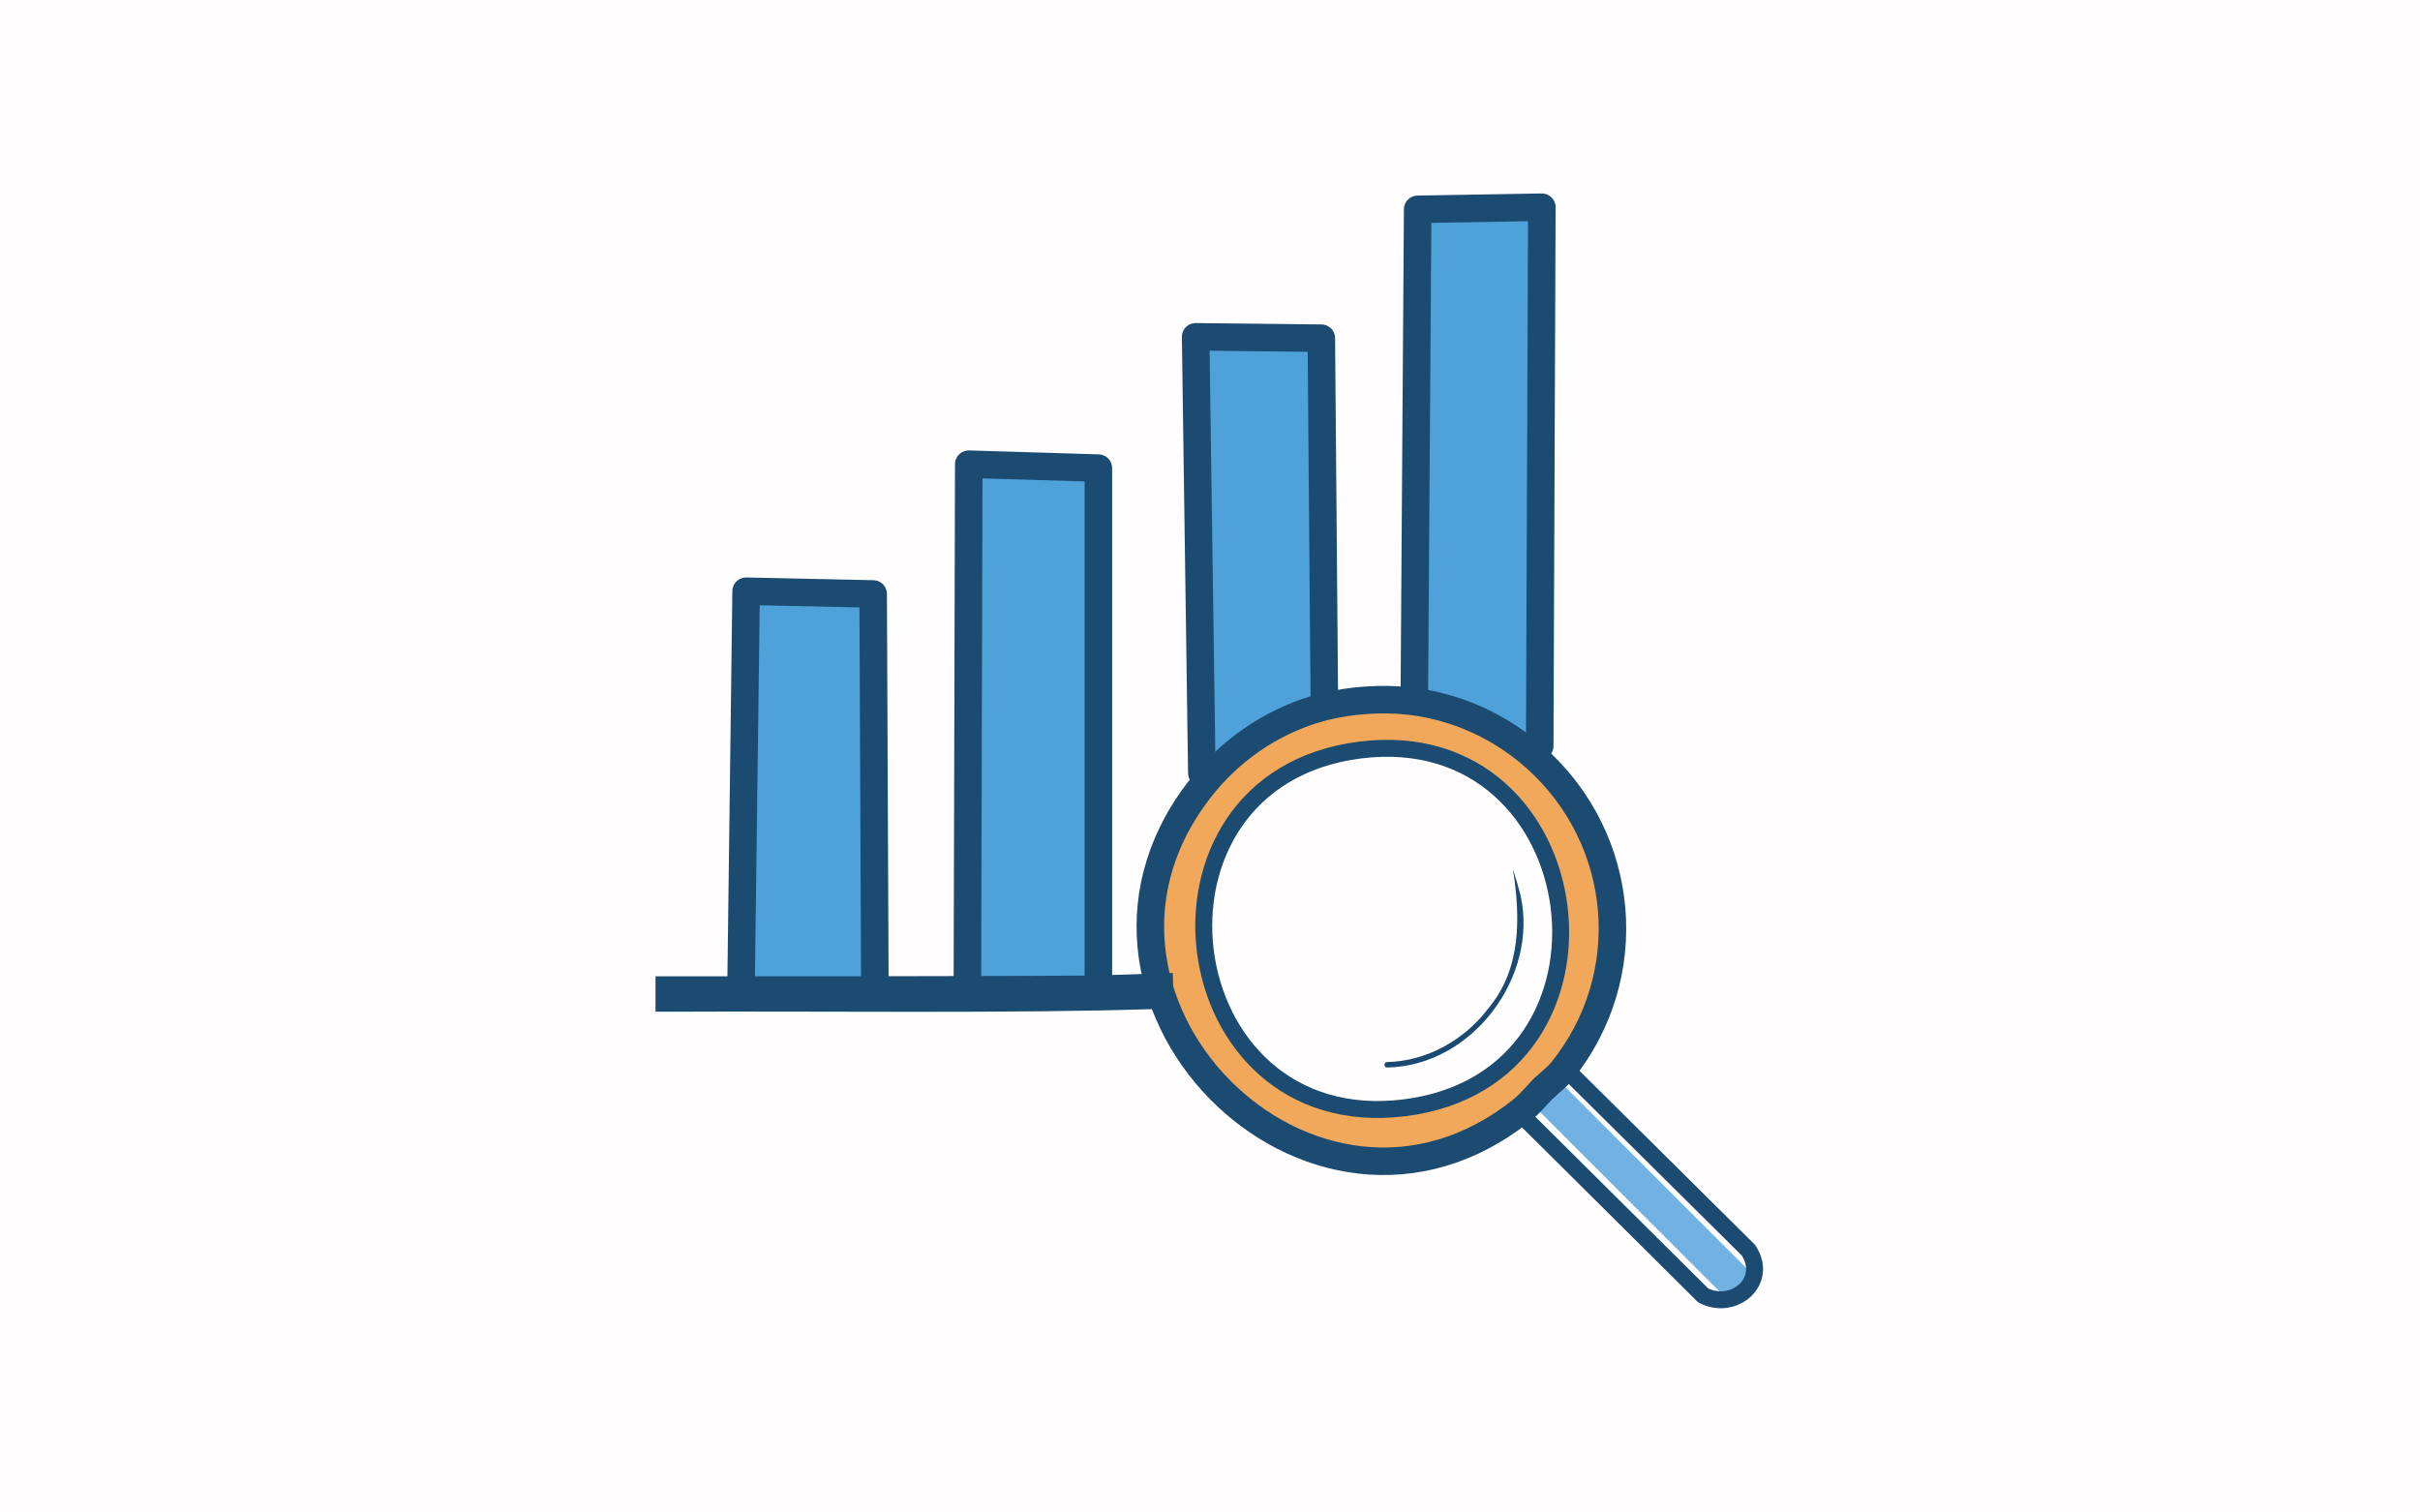
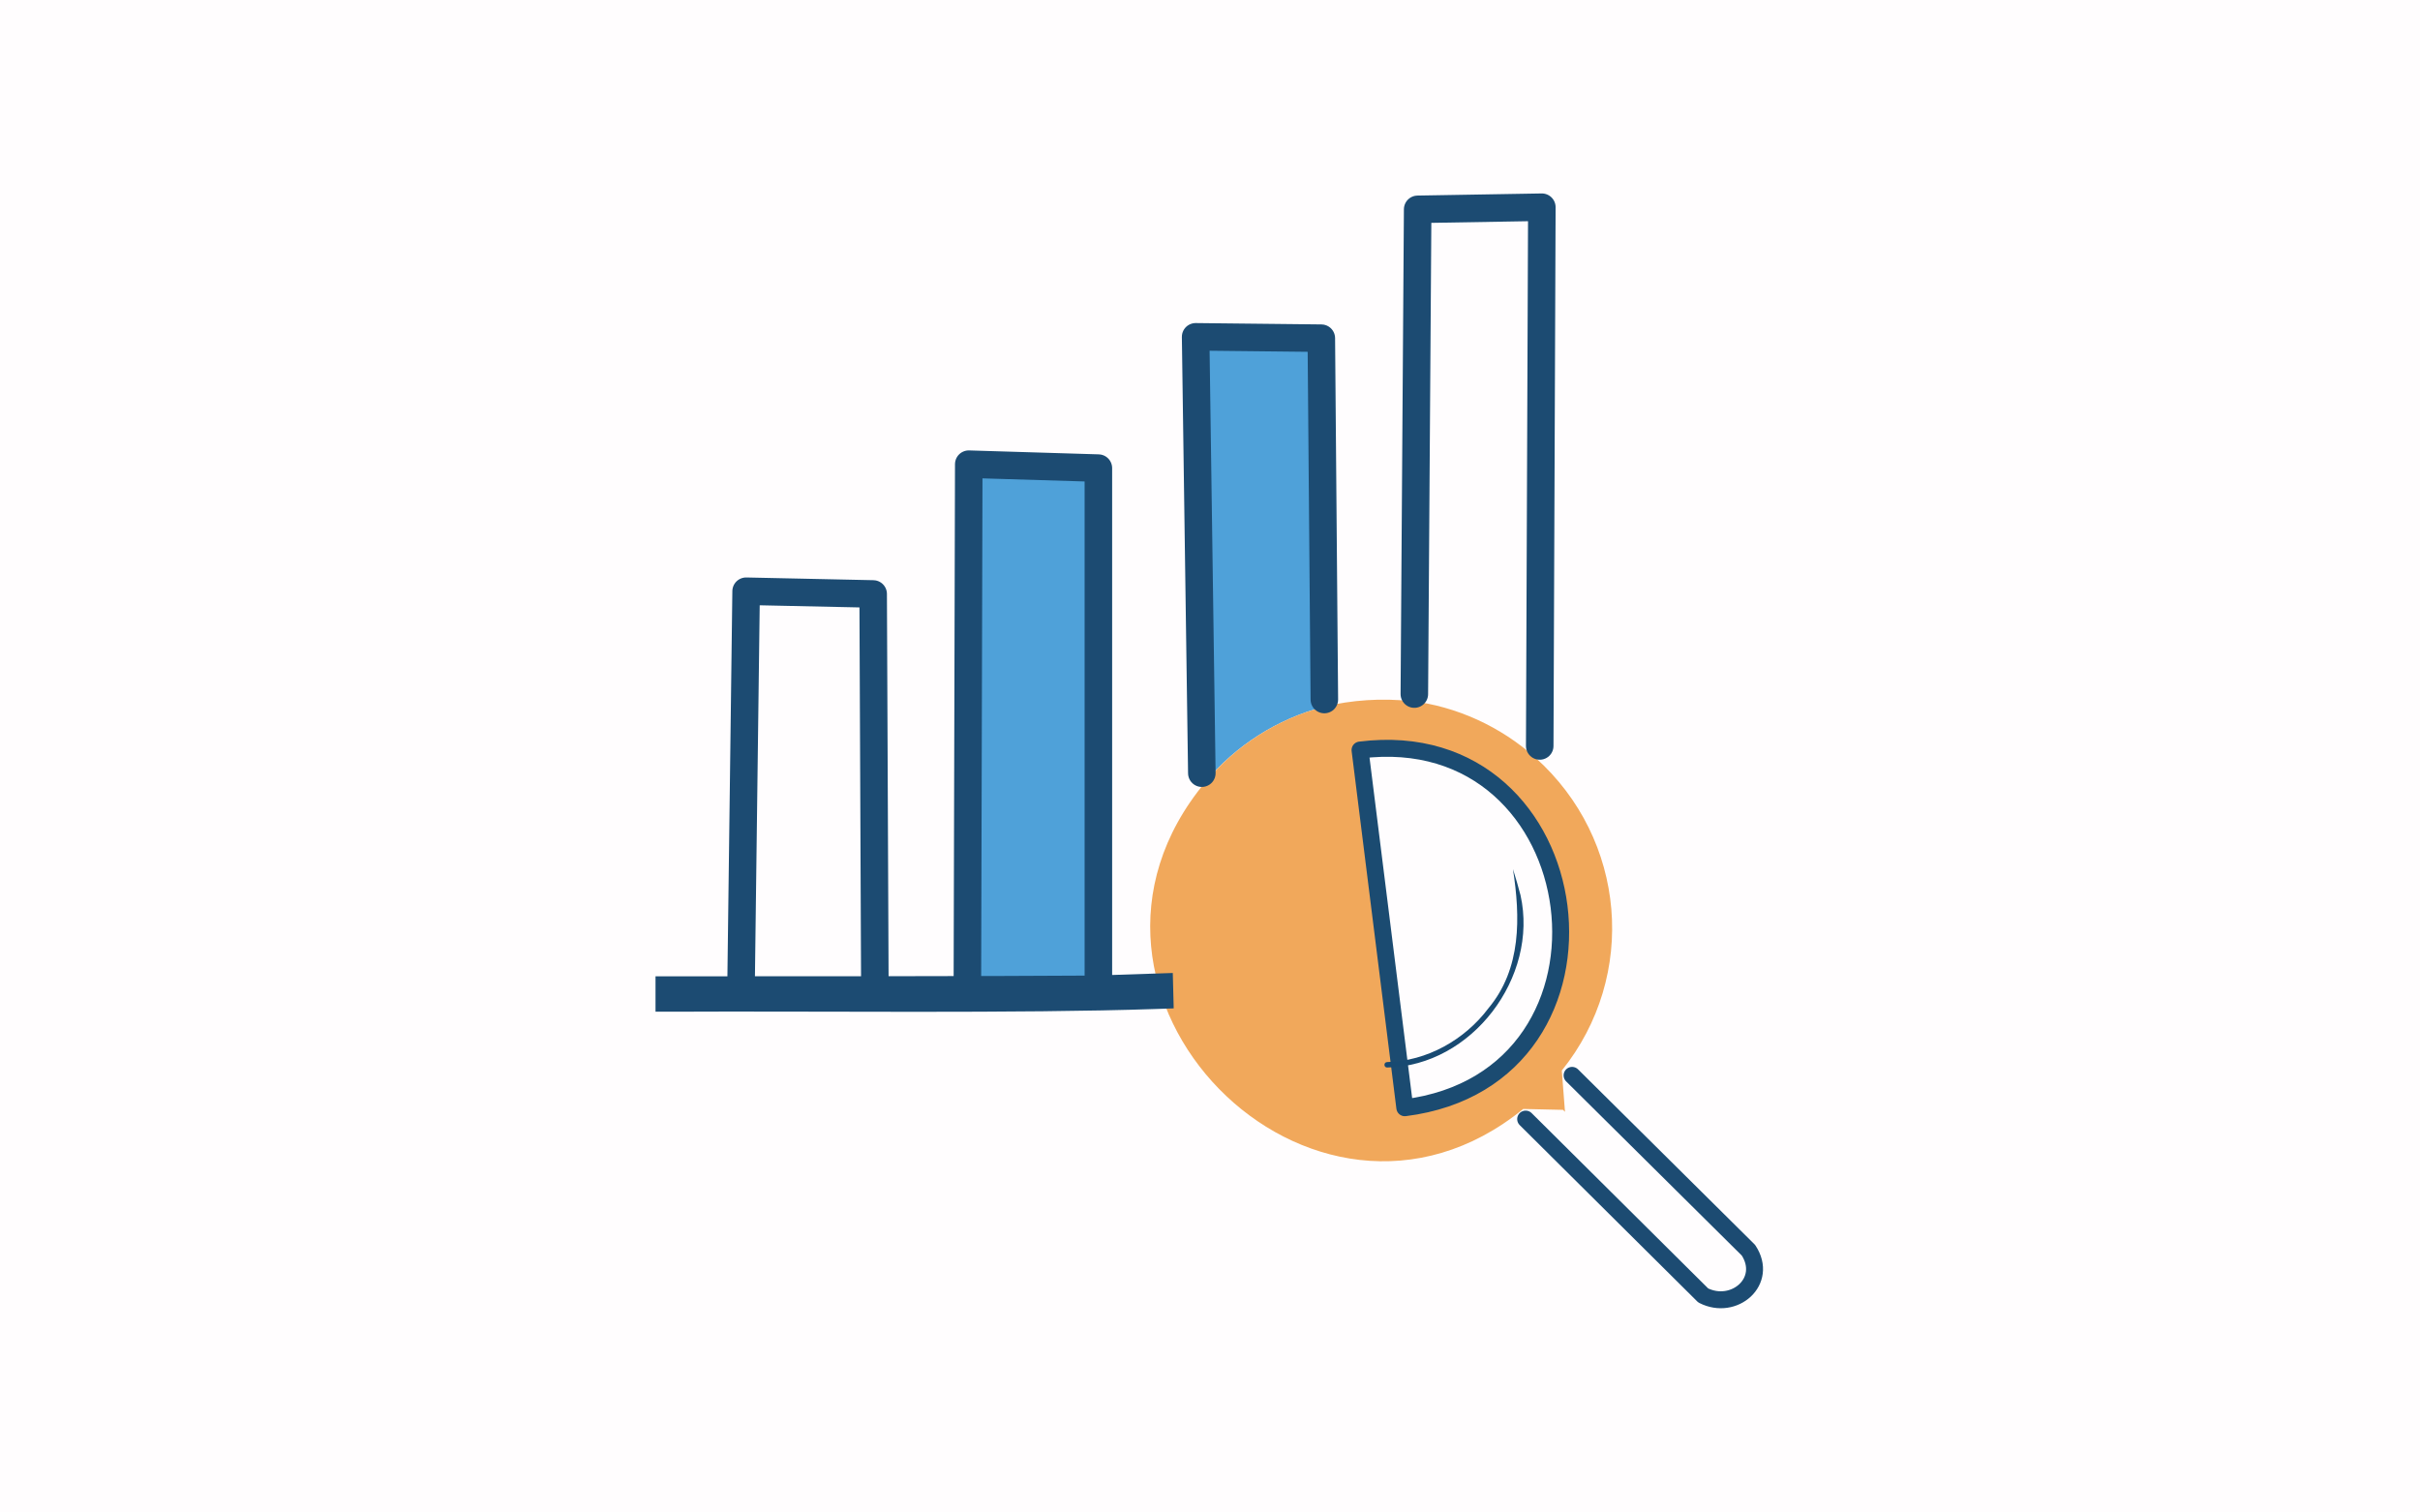
<svg xmlns="http://www.w3.org/2000/svg" id="Layer_1" version="1.1" viewBox="0 0 160 100">
  <defs>
    <style>
      .st0 {
        fill: #1c4b72;
      }

      .st1 {
        stroke: #1b4b71;
      }

      .st1, .st2, .st3 {
        stroke-linecap: round;
        stroke-linejoin: round;
      }

      .st1, .st4 {
        fill: #fffdfe;
      }

      .st1, .st3 {
        stroke-width: 1.12px;
      }

      .st2 {
        stroke-width: 1.82px;
      }

      .st2, .st3 {
        fill: none;
        stroke: #1c4b72;
      }

      .st5 {
        fill: #f1a85b;
      }

      .st6 {
        fill: #4fa1d9;
      }

      .st7 {
        fill: #184a72;
      }

      .st8 {
        fill: #71b2e3;
      }
    </style>
  </defs>
  <g id="Generative_Object">
    <g>
      <rect class="st4" x="-23.06" y="-30.5" width="206.12" height="160" />
      <path class="st6" d="M64.05,30.69l8.57.26v33.87l.05.85c-2.9.08-5.78.04-8.67.05l-.03-.9.09-34.13s-.01,0-.01,0Z" />
-       <path class="st6" d="M101.53,50.11c-2.29-2.06-5.2-3.39-8.28-3.76l.27-.45.22-32.06,8.21-.14-.14,35.62-.27.79h-.01Z" />
-       <path class="st6" d="M49.33,39.09l8.4.18.1,25.55.04.9h-8.84l-.03-.9.32-25.73h0Z" />
      <path class="st6" d="M87.52,46.73c-3.05.79-5.82,2.56-7.83,4.97l-.23-.58-.41-28.86,8.31.09.22,23.9-.04.46h-.01v.02h0Z" />
      <g>
        <path class="st5" d="M93.24,46.34c3.07.36,5.98,1.7,8.28,3.76,6,5.37,6.79,14.4,1.74,20.68l.21,2.73-.13-.13-2.63-.06c-13.95,11.34-32.66-7.65-21.01-21.62,2.01-2.41,4.78-4.19,7.83-4.97,1.78-.45,3.9-.59,5.72-.37h-.01v-.02Z" />
-         <path class="st1" d="M89.92,49.59c15.54-1.96,18.56,21.68,2.96,23.65s-18.58-21.68-2.96-23.65Z" />
+         <path class="st1" d="M89.92,49.59c15.54-1.96,18.56,21.68,2.96,23.65Z" />
      </g>
    </g>
    <g>
-       <path class="st8" d="M103.79,72.17l11.54,11.54c.46.46.46,1.2,0,1.66s-1.2.46-1.66,0l-11.54-11.54-.82-.82,1.66-1.66.82.82h0Z" />
      <path class="st7" d="M100.53,59.19c1.21,5.42-3.22,11.29-8.82,11.39-.23,0-.24-.35,0-.36,2.63-.06,5.13-1.47,6.7-3.56,2.19-2.62,2.11-6.03,1.62-9.2.17.53.37,1.22.5,1.73h0Z" />
      <polyline class="st2" points="93.51 45.89 93.73 13.84 101.94 13.7 101.8 49.32" />
      <path class="st3" d="M103.94,71.1l11.66,11.56c1.35,2.05-.95,4.03-2.99,2.99l-11.74-11.66" />
-       <path class="st2" d="M102.11,71.9c-.44.44-.94,1.06-1.39,1.42-13.95,11.34-32.66-7.65-21.01-21.62,2.01-2.41,4.78-4.19,7.83-4.97,1.78-.45,3.9-.59,5.72-.37,3.07.36,5.98,1.7,8.28,3.76,6,5.37,6.79,14.4,1.74,20.68-.32.4-.8.75-1.16,1.12h-.01s0-.02,0-.02Z" />
      <polyline class="st2" points="49 64.82 49.33 39.09 57.73 39.27 57.84 64.82" />
      <path class="st0" d="M44.51,64.55c7.37,0,20.64,0,27.88-.05.8-.03,4.41-.14,5.15-.17l.06,2.34-1.17.04c-9.03.31-22.78.13-31.92.18h-1.17v-2.34s1.17,0,1.17,0Z" />
      <polyline class="st2" points="63.96 64.82 64.05 30.69 72.62 30.95 72.62 64.82" />
      <polyline class="st2" points="79.46 51.12 79.05 22.27 87.36 22.36 87.56 46.25" />
    </g>
  </g>
</svg>